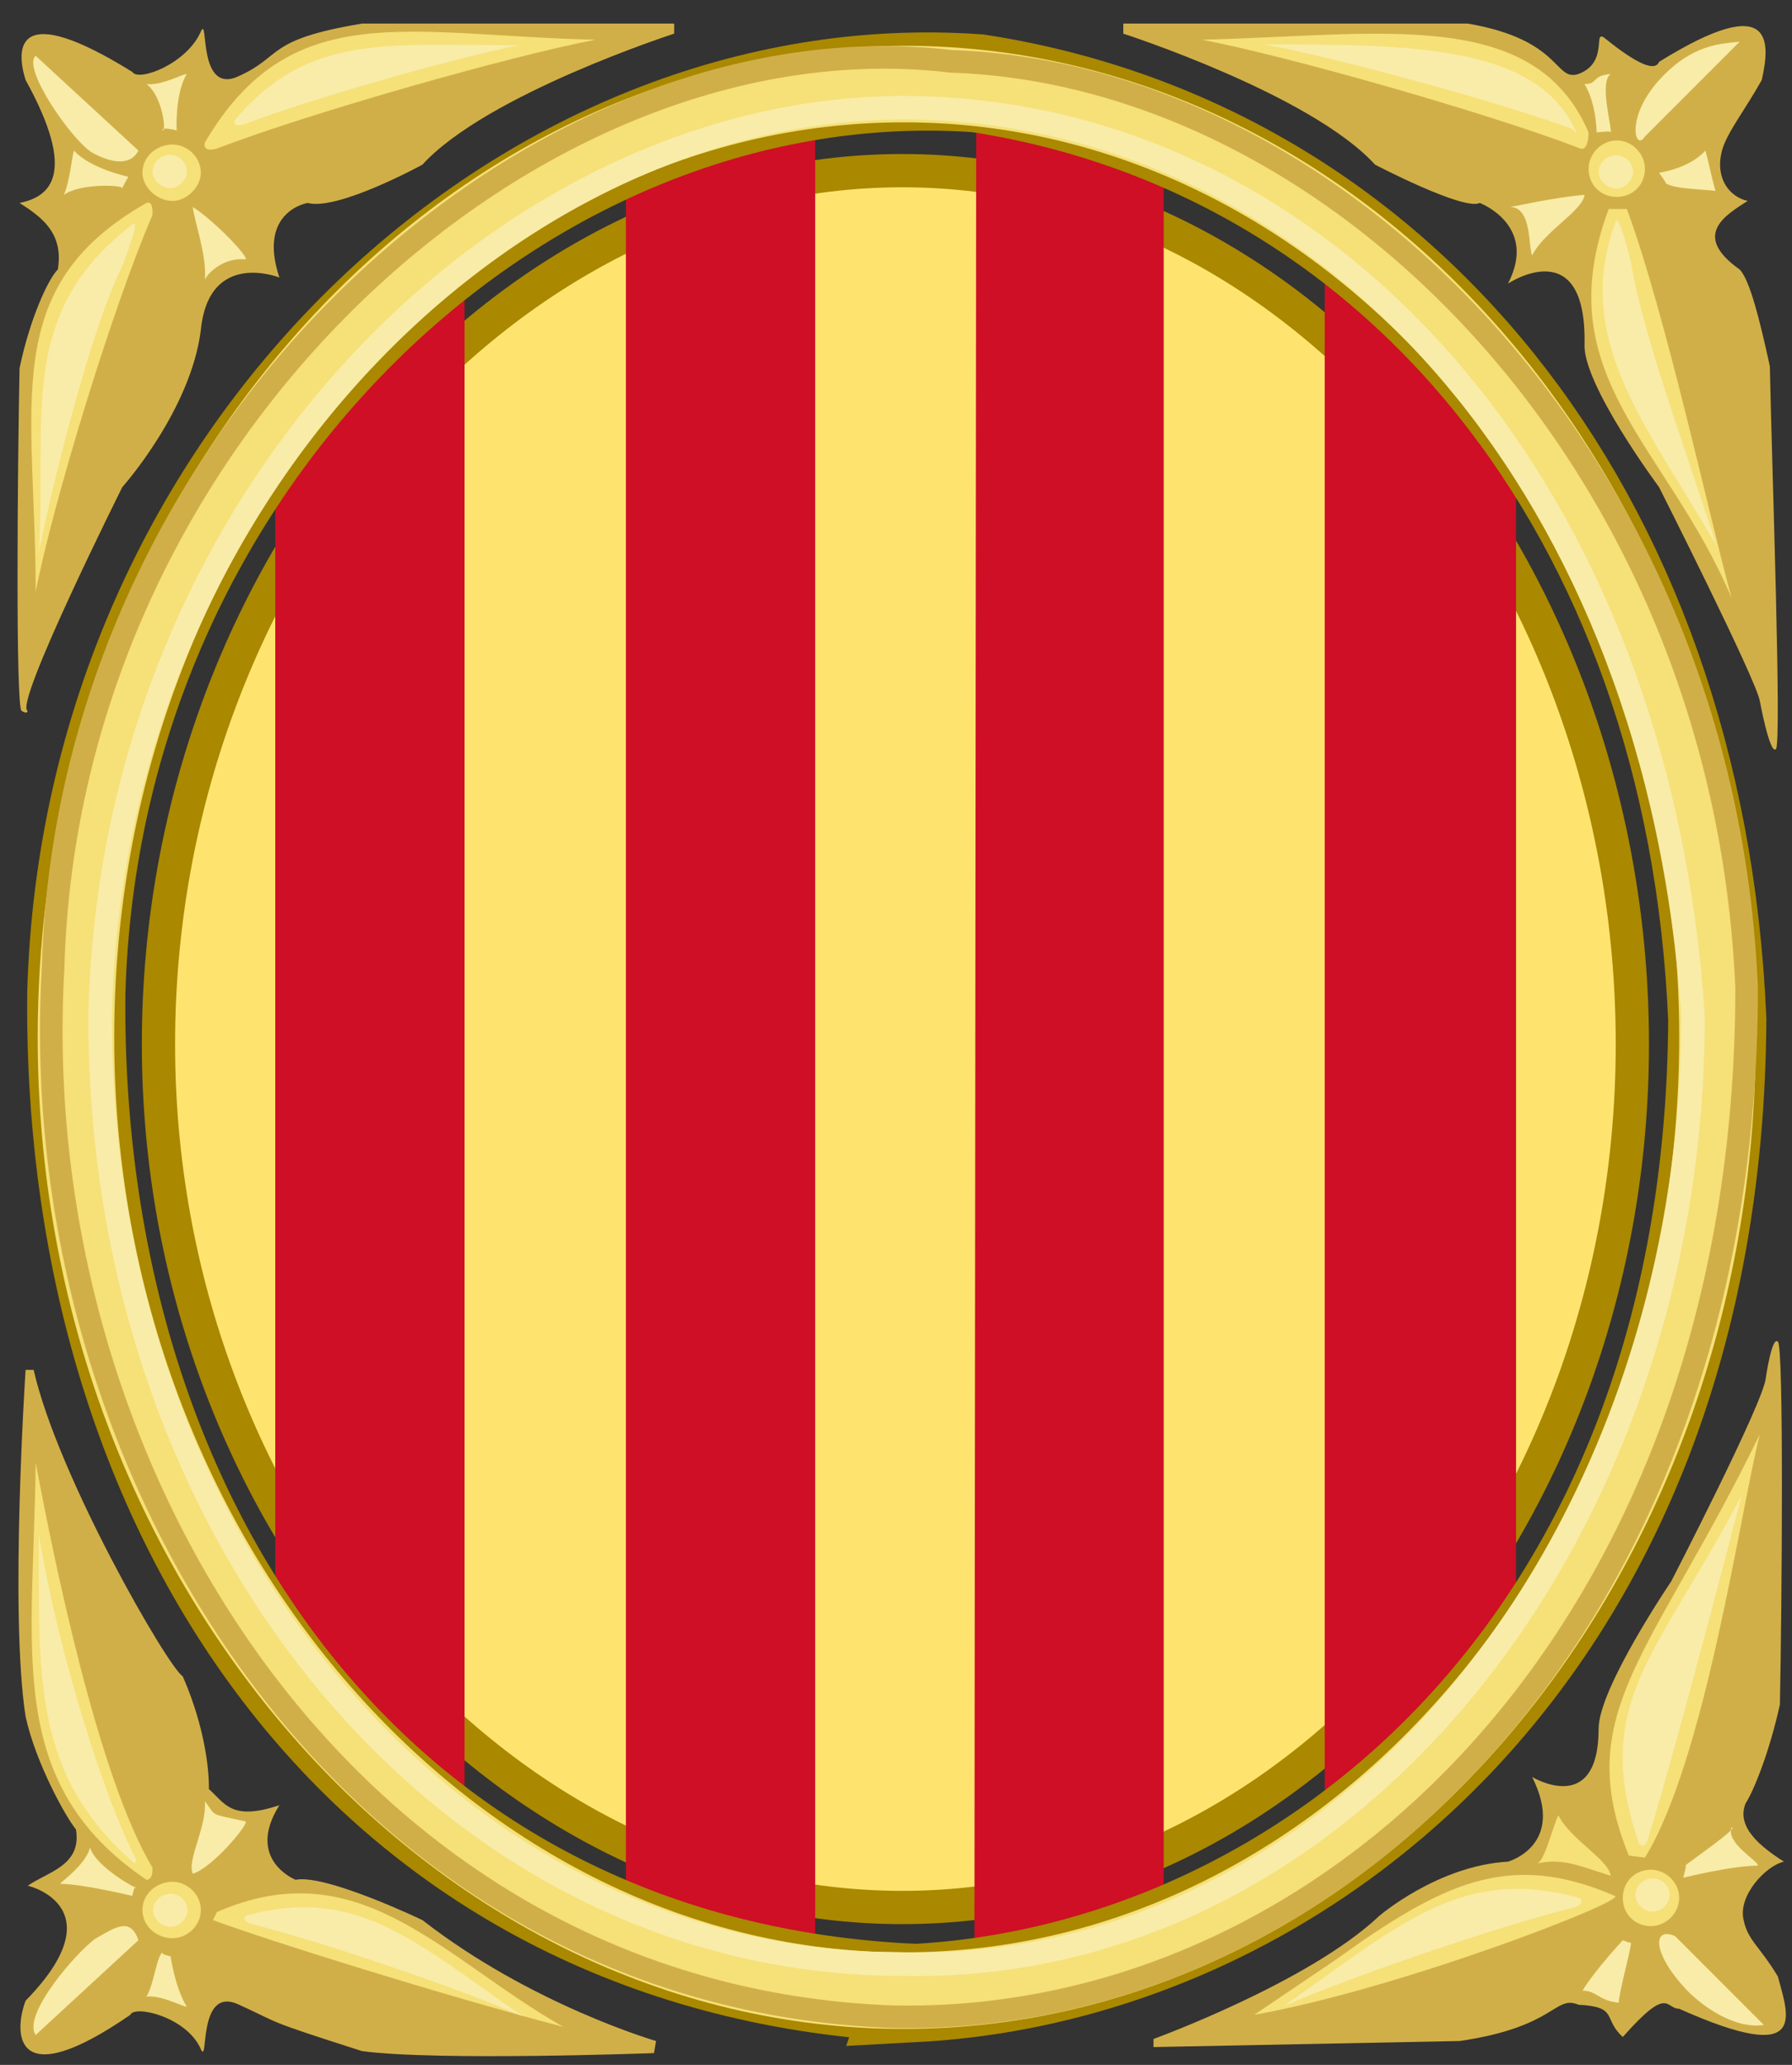
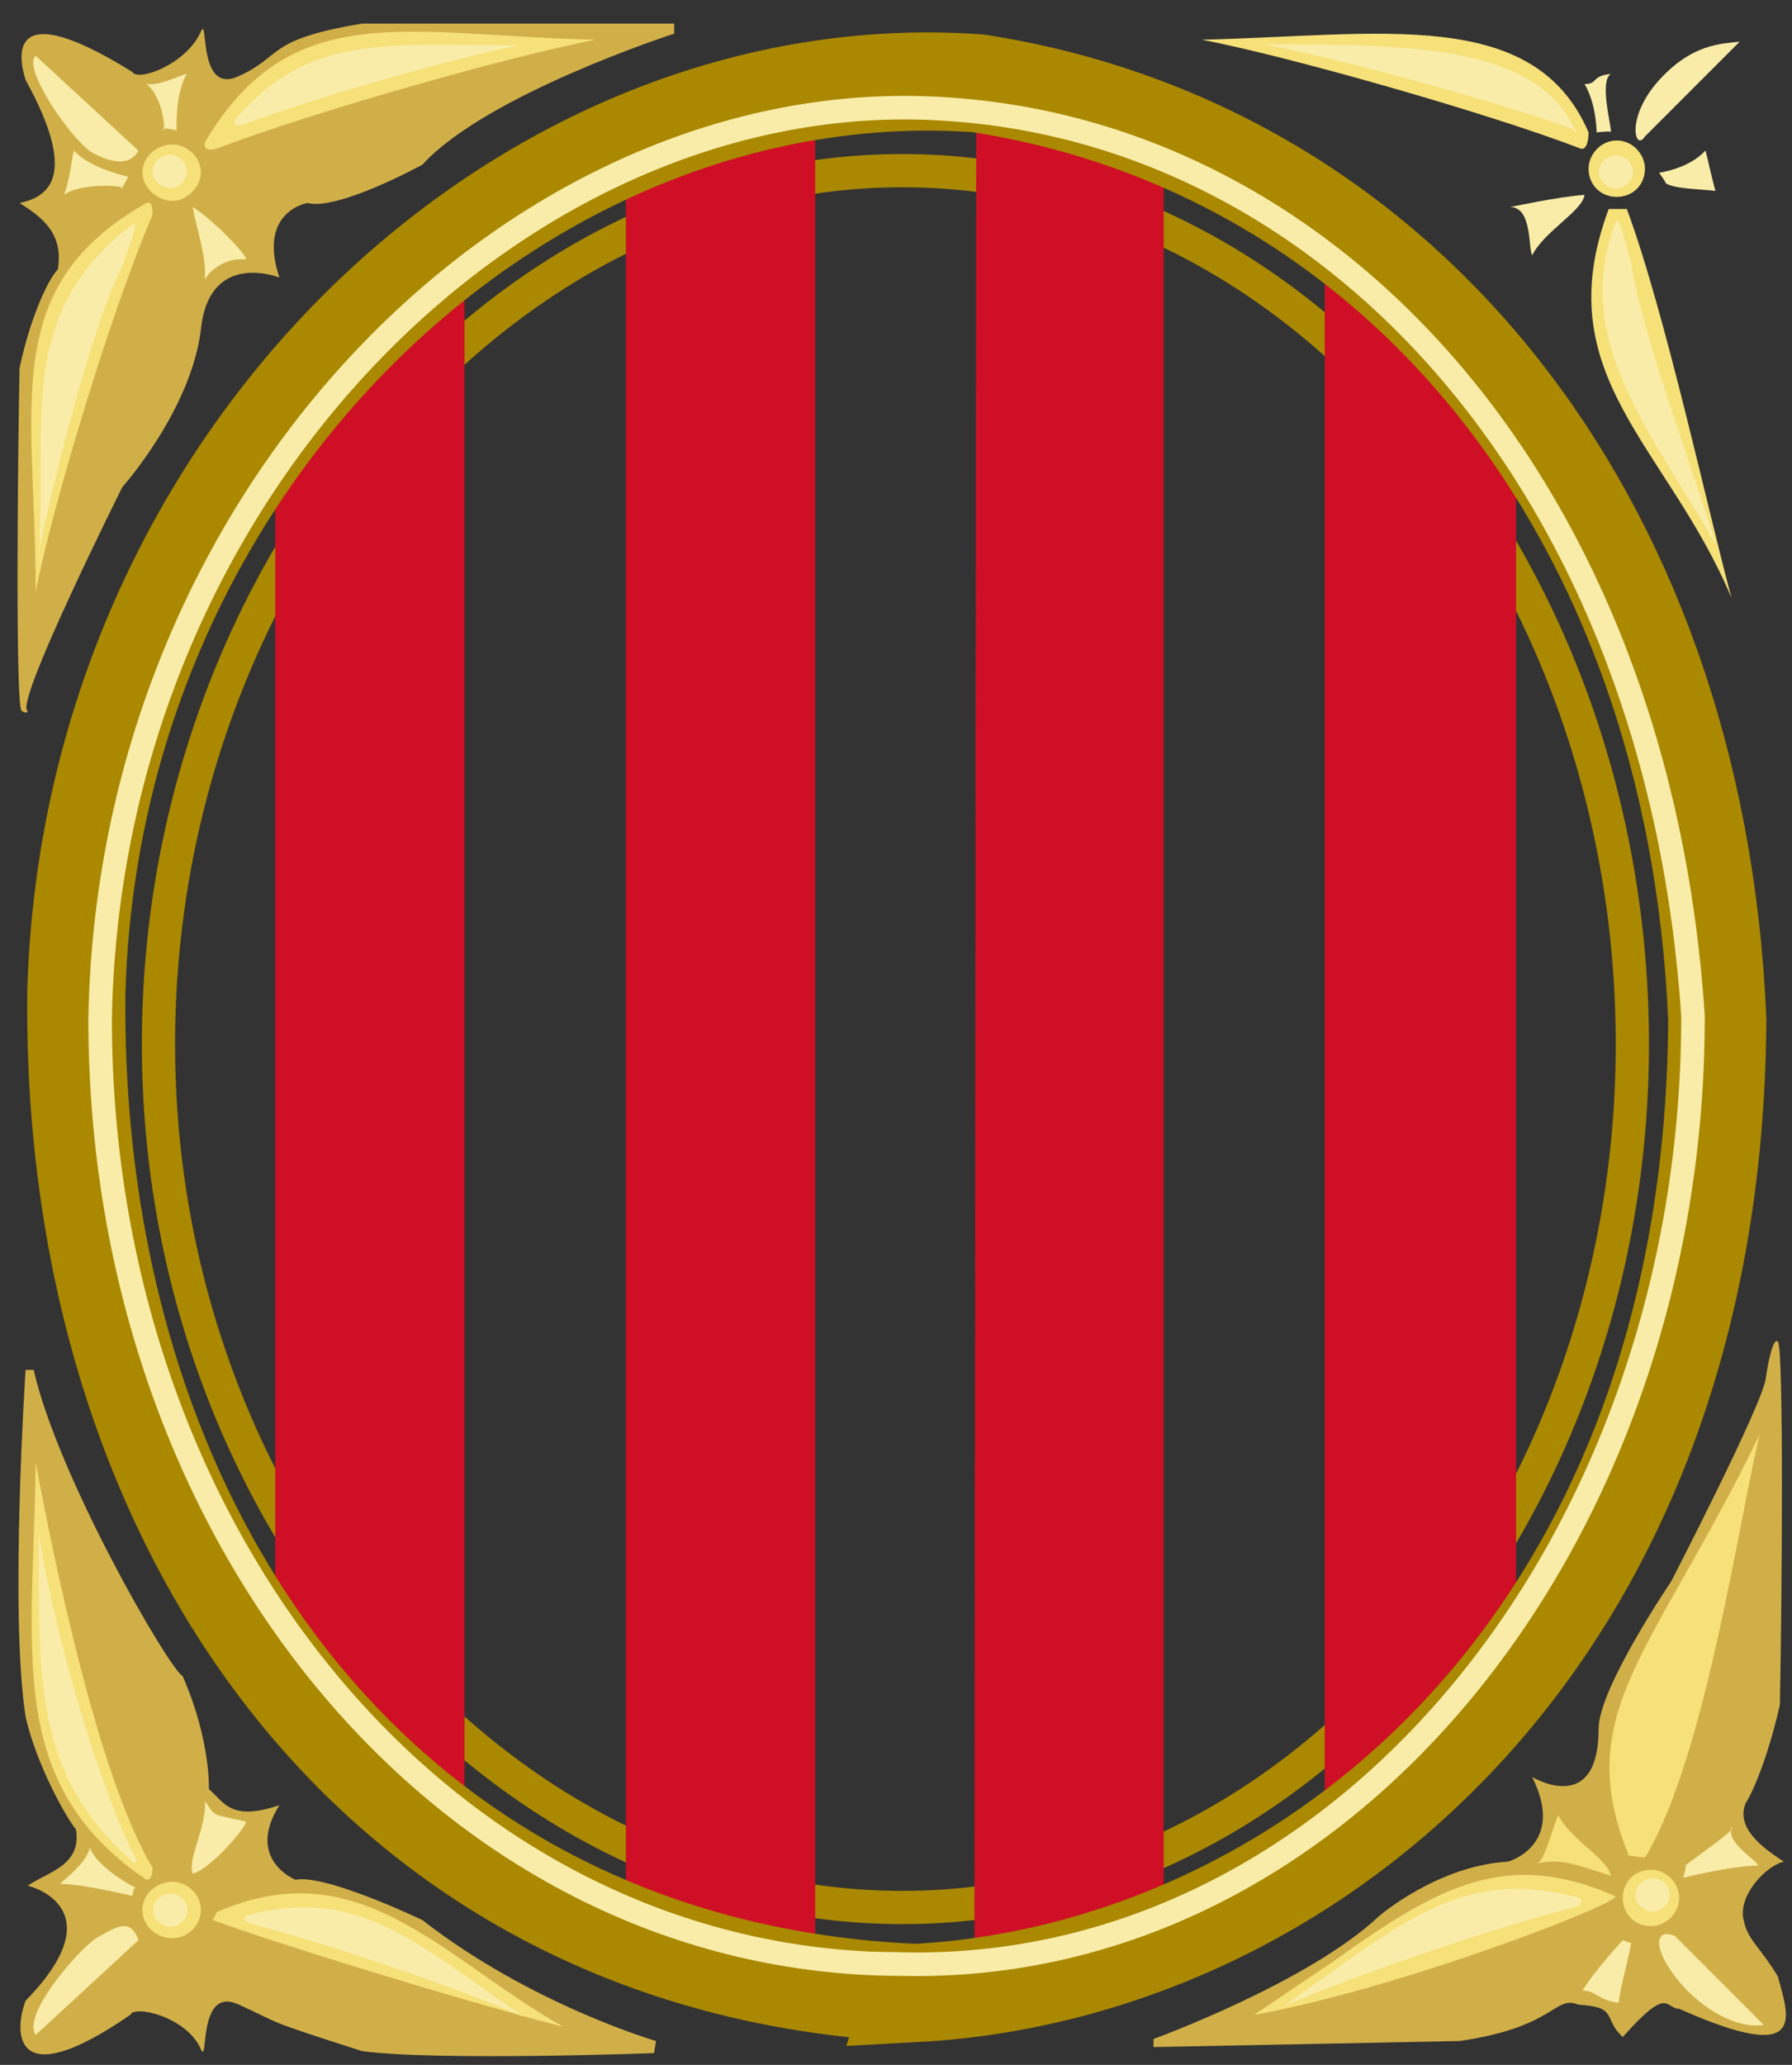
<svg xmlns="http://www.w3.org/2000/svg" version="1.0" width="824.9" height="949.92" id="svg8943">
  <rect width="100%" height="100%" fill="#333333" stroke="none" />
  <defs id="defs1369" />
  <g transform="translate(-263.312,520.591)" id="layer1">
    <g transform="matrix(4.519,0,0,4.519,-918.512,-1514.841)" id="g3695">
      <path d="m 264.337,292.378 c -1.436,-0.616 9.643,-22.773 9.643,-22.773 0,0 6.976,-7.796 8.002,-16.003 0.821,-8.207 8.001,-5.334 8.001,-5.334 -2.257,-6.77 2.872,-7.591 2.872,-7.591 3.077,0.821 11.694,-3.898 11.694,-3.898 6.565,-7.181 25.646,-13.336 25.646,-13.336 l 0,-1.026 -31.801,0 c -9.848,1.641 -8.001,3.283 -12.515,5.334 -4.308,2.052 -3.077,-6.36 -3.898,-4.514 -1.436,3.283 -6.36,5.129 -6.976,4.103 -11.899,-7.386 -11.899,-2.462 -10.874,0.821 5.334,9.643 2.462,11.9 -0.616,12.515 2.257,1.436 4.514,3.078 3.898,6.77 -1.026,1.026 -2.872,5.129 -3.898,10.053 -0.205,10.053 -0.41,34.468 0.205,34.878 0.615,0.41 0.615,0 0.615,0" id="path3103" style="font-size:4.28px;letter-spacing:0.217;word-spacing:-0.001;fill:#d1af48;fill-opacity:1;fill-rule:nonzero;stroke:none" />
      <path d="m 265.158,225.699 10.463,9.643 c -0.821,1.641 -2.872,1.231 -4.719,0.205 -2.052,-1.231 -7.181,-8.617 -5.745,-9.848" id="path3105" style="font-size:4.28px;letter-spacing:0.217;word-spacing:-0.001;fill:#f8eca8;fill-opacity:1;fill-rule:nonzero;stroke:none" />
      <path d="m 279.52,233.29 c 0,0 -1.641,-0.41 -1.436,0 0.41,0.205 0,-3.488 -1.641,-4.719 1.436,0.205 3.693,-1.026 4.103,-1.026 -1.231,2.052 -1.026,5.745 -1.026,5.745" id="path3107" style="font-size:4.28px;letter-spacing:0.217;word-spacing:-0.001;fill:#f8eca8;fill-opacity:1;fill-rule:nonzero;stroke:none" />
      <path d="m 277.058,241.907 c -4.103,9.438 -10.258,29.749 -11.9,38.366 0,-19.08 -3.898,-30.98 11.284,-39.597 0.616,-0.205 0.616,0.616 0.616,1.231" id="path3109" style="font-size:4.28px;letter-spacing:0.217;word-spacing:-0.001;fill:#f6e078;fill-opacity:1;fill-rule:nonzero;stroke:none" />
      <path d="m 276.032,237.599 c 0,-1.641 1.436,-2.872 3.077,-2.872 1.436,0 2.872,1.231 2.872,2.872 0,1.436 -1.436,2.872 -2.872,2.872 -1.641,0 -3.077,-1.436 -3.077,-2.872" id="path3111" style="font-size:4.28px;letter-spacing:0.217;word-spacing:-0.001;fill:#f6e078;fill-opacity:1;fill-rule:nonzero;stroke:none" />
      <path d="m 283.623,235.137 c 9.643,-3.693 29.954,-9.438 38.571,-11.079 -19.081,-0.41 -30.98,-4.514 -39.802,10.463 -0.205,0.821 0.616,0.821 1.231,0.616" id="path3113" style="font-size:4.28px;letter-spacing:0.217;word-spacing:-0.001;fill:#f6e078;fill-opacity:1;fill-rule:nonzero;stroke:none" />
      <path d="m 281.161,241.086 c 2.257,1.436 5.95,5.334 5.334,5.334 -2.052,-0.205 -3.693,1.231 -4.103,2.052 0.205,-2.462 -1.026,-5.745 -1.231,-7.386" id="path3115" style="font-size:4.28px;letter-spacing:0.217;word-spacing:-0.001;fill:#f8eca8;fill-opacity:1;fill-rule:nonzero;stroke:none" />
      <path d="m 274.596,238.009 c 0,0 -0.821,1.436 -0.616,1.231 0.41,-0.41 -4.308,-0.616 -5.95,0.615 0.616,-1.436 0.821,-3.898 1.026,-4.514 1.641,1.846 5.539,2.667 5.539,2.667" id="path3117" style="font-size:4.28px;letter-spacing:0.217;word-spacing:-0.001;fill:#f8eca8;fill-opacity:1;fill-rule:nonzero;stroke:none" />
      <path d="m 289.983,403.783 c -3.488,5.539 1.641,7.591 1.641,7.591 3.077,-0.616 12.925,4.103 12.925,4.103 11.079,8.617 23.799,12.31 23.799,12.31 l -0.205,1.231 c 0,0 -22.158,0.821 -29.749,-0.205 -10.258,-3.283 -8.001,-2.667 -12.515,-4.719 -4.308,-2.052 -3.077,6.36 -3.898,4.514 -1.436,-3.283 -6.77,-4.514 -7.181,-3.488 -11.9,8.207 -11.9,1.847 -10.669,-1.436 9.643,-9.848 -0.41,-11.899 0.205,-11.694 2.052,-1.436 5.54,-2.052 4.924,-5.745 -1.026,-1.231 -4.103,-6.77 -5.129,-11.489 -1.641,-10.463 0,-35.288 0,-35.288 l 0.821,0 c 2.462,10.874 13.746,30.364 15.182,31.185 2.872,6.565 2.667,11.489 2.667,11.489 1.641,1.436 2.257,3.283 7.181,1.641" id="path3119" style="font-size:4.28px;letter-spacing:0.217;word-spacing:-0.001;fill:#d1af48;fill-opacity:1;fill-rule:nonzero;stroke:none" />
      <path d="m 265.158,427.172 10.463,-9.643 c -0.821,-2.462 -2.462,-1.231 -4.308,-0.205 -1.847,1.231 -7.591,7.796 -6.155,9.848" id="path3121" style="font-size:4.28px;letter-spacing:0.217;word-spacing:-0.001;fill:#f8eca8;fill-opacity:1;fill-rule:nonzero;stroke:none" />
-       <path d="m 278.904,419.17 c 0,0 -1.026,-0.205 -0.821,-0.41 -0.616,0.41 -0.821,3.078 -1.641,4.514 1.436,-0.205 3.693,1.026 4.103,1.026 -1.231,-2.052 -1.641,-5.129 -1.641,-5.129" id="path3123" style="font-size:4.28px;letter-spacing:0.217;word-spacing:-0.001;fill:#f8eca8;fill-opacity:1;fill-rule:nonzero;stroke:none" />
      <path d="m 277.058,410.143 c -5.539,-9.233 -10.053,-31.39 -11.9,-41.238 -0.205,19.08 -3.283,32.621 11.284,42.469 0.616,0 0.616,-0.821 0.616,-1.231" id="path3125" style="font-size:4.28px;letter-spacing:0.217;word-spacing:-0.001;fill:#f6e078;fill-opacity:1;fill-rule:nonzero;stroke:none" />
      <path d="m 276.032,414.451 c 0,-1.641 1.436,-2.872 3.077,-2.872 1.436,0 2.872,1.231 2.872,2.872 0,1.641 -1.436,2.872 -2.872,2.872 -1.641,0 -3.077,-1.231 -3.077,-2.872" id="path3127" style="font-size:4.28px;letter-spacing:0.217;word-spacing:-0.001;fill:#f6e078;fill-opacity:1;fill-rule:nonzero;stroke:none" />
      <path d="m 283.623,414.656 c 14.567,-6.36 22.979,4.719 35.288,11.695 -12.515,-3.283 -30.159,-8.822 -35.699,-10.874 l 0.41,-0.821" id="path3129" style="font-size:4.28px;letter-spacing:0.217;word-spacing:-0.001;fill:#f6e078;fill-opacity:1;fill-rule:nonzero;stroke:none" />
      <path d="m 281.161,410.758 c 2.052,-0.615 5.95,-5.334 5.334,-5.334 -3.693,-0.821 -2.872,-0.41 -4.103,-2.052 0.205,2.667 -1.846,5.95 -1.231,7.386" id="path3131" style="font-size:4.28px;letter-spacing:0.217;word-spacing:-0.001;fill:#f8eca8;fill-opacity:1;fill-rule:nonzero;stroke:none" />
      <path d="m 275.006,413.015 c 0,0 0.205,-1.231 0.41,-0.821 0.205,0.205 -4.103,-2.052 -4.719,-4.103 -0.41,1.641 -2.667,3.283 -3.077,3.693 2.257,0 7.386,1.231 7.386,1.231" id="path3133" style="font-size:4.28px;letter-spacing:0.217;word-spacing:-0.001;fill:#f8eca8;fill-opacity:1;fill-rule:nonzero;stroke:none" />
-       <path d="m 440.78,291.352 c -0.41,-2.257 -10.258,-21.747 -10.258,-21.747 0,0 -7.796,-10.464 -7.591,-14.567 0.205,-11.489 -7.796,-6.155 -7.796,-6.155 3.078,-5.95 -2.872,-8.207 -2.872,-8.207 -1.641,0.821 -10.669,-3.898 -10.669,-3.898 -6.565,-7.181 -25.646,-13.336 -25.646,-13.336 l 0,-1.026 35.083,0 c 9.643,1.641 8.822,5.95 11.284,5.129 3.283,-1.231 1.231,-4.924 2.872,-3.488 3.078,2.462 4.924,3.283 5.334,2.257 11.9,-7.386 11.284,-1.847 10.463,1.846 -1.847,3.283 -3.693,5.539 -4.103,7.386 -0.616,2.667 0.821,4.514 2.667,4.924 -2.257,1.436 -5.745,3.488 -0.821,6.976 1.026,1.026 2.052,5.129 3.078,9.848 0.205,10.053 1.231,38.571 0.616,38.981 -0.616,0.616 -1.641,-4.924 -1.641,-4.924" id="path3135" style="font-size:4.28px;letter-spacing:0.217;word-spacing:-0.001;fill:#d1af48;fill-opacity:1;fill-rule:nonzero;stroke:none" />
      <path d="m 438.728,224.263 -9.643,9.643 c -1.026,1.641 -2.052,-2.052 1.641,-5.95 3.283,-3.488 6.155,-3.488 8.001,-3.693" id="path3137" style="font-size:4.28px;letter-spacing:0.217;word-spacing:-0.001;fill:#f8eca8;fill-opacity:1;fill-rule:nonzero;stroke:none" />
      <path d="m 424.161,233.495 c 0,0 1.641,-0.205 1.436,0 0.205,-0.205 -1.231,-5.129 0,-5.95 -2.052,0.205 -1.231,1.026 -2.667,1.026 1.231,2.052 1.231,4.924 1.231,4.924" id="path3139" style="font-size:4.28px;letter-spacing:0.217;word-spacing:-0.001;fill:#f8eca8;fill-opacity:1;fill-rule:nonzero;stroke:none" />
      <path d="m 427.239,241.292 c 3.898,10.463 8.412,31.39 10.669,39.597 -6.565,-15.593 -18.875,-22.568 -12.515,-39.597 l 1.847,0" id="path3141" style="font-size:4.28px;letter-spacing:0.217;word-spacing:-0.001;fill:#f6e078;fill-opacity:1;fill-rule:nonzero;stroke:none" />
      <path d="m 423.341,237.188 c 0,-1.436 1.231,-2.872 2.872,-2.872 1.641,0 2.872,1.436 2.872,2.872 0,1.641 -1.231,2.872 -2.872,2.872 -1.641,0 -2.872,-1.231 -2.872,-2.872" id="path3143" style="font-size:4.28px;letter-spacing:0.217;word-spacing:-0.001;fill:#f6e078;fill-opacity:1;fill-rule:nonzero;stroke:none" />
      <path d="m 422.52,235.137 c -9.643,-3.693 -29.954,-9.438 -38.571,-11.079 18.055,-0.41 33.852,-3.488 39.392,9.438 0,0.821 -0.205,1.847 -0.821,1.641" id="path3145" style="font-size:4.28px;letter-spacing:0.217;word-spacing:-0.001;fill:#f6e078;fill-opacity:1;fill-rule:nonzero;stroke:none" />
      <path d="m 422.93,239.855 c -2.872,0.205 -7.386,1.231 -7.591,1.231 2.257,0 1.847,4.103 2.257,4.924 1.231,-2.462 5.129,-4.514 5.334,-6.155" id="path3147" style="font-size:4.28px;letter-spacing:0.217;word-spacing:-0.001;fill:#f8eca8;fill-opacity:1;fill-rule:nonzero;stroke:none" />
      <path d="m 430.521,237.599 c 0,0 1.026,1.436 0.615,1.026 0.821,0.616 3.283,0.616 5.129,0.821 -0.41,-1.436 -0.821,-3.488 -1.026,-4.103 -1.641,1.846 -4.719,2.257 -4.719,2.257" id="path3149" style="font-size:4.28px;letter-spacing:0.217;word-spacing:-0.001;fill:#f8eca8;fill-opacity:1;fill-rule:nonzero;stroke:none" />
      <path d="m 422.315,424.094 c -2.462,-1.026 -2.257,2.257 -12.105,3.693 l -31.185,0.616 0,-0.821 c 0,0 15.798,-5.745 22.979,-12.515 0,0 5.95,-5.129 13.13,-5.539 0,0 5.95,-1.641 2.462,-8.617 0,0 6.77,4.103 6.77,-4.924 0,-4.103 7.386,-14.977 7.386,-14.977 0,0 9.438,-18.26 9.643,-20.722 0,0 0.616,-4.308 1.231,-3.693 0.616,0.41 0.41,26.877 0.205,36.93 -1.026,4.719 -2.667,8.822 -3.488,10.053 -1.026,2.462 1.641,4.514 3.898,5.95 -1.847,0.41 -4.719,3.488 -4.103,5.95 0.41,2.052 1.641,2.667 3.488,5.745 1.026,3.898 3.283,9.232 -10.053,3.283 -1.436,0 -1.026,-2.462 -5.745,2.872 -2.052,-1.847 -0.41,-3.078 -4.514,-3.283" id="path3151" style="font-size:4.28px;letter-spacing:0.217;word-spacing:-0.001;fill:#d1af48;fill-opacity:1;fill-rule:nonzero;stroke:none" />
      <path d="m 441.19,426.146 -9.027,-9.027 c -2.257,-1.026 -2.462,1.641 1.231,5.539 2.257,2.257 5.334,3.898 7.796,3.488" id="path3153" style="font-size:4.28px;letter-spacing:0.217;word-spacing:-0.001;fill:#f8eca8;fill-opacity:1;fill-rule:nonzero;stroke:none" />
      <path d="m 426.828,417.529 c 0,0 1.026,0.41 0.821,0.205 0.205,0 -1.231,5.129 -1.231,6.155 -2.052,-0.205 -2.257,-1.231 -3.693,-1.231 1.231,-2.052 4.103,-5.129 4.103,-5.129" id="path3155" style="font-size:4.28px;letter-spacing:0.217;word-spacing:-0.001;fill:#f8eca8;fill-opacity:1;fill-rule:nonzero;stroke:none" />
      <path d="m 429.085,409.117 c 6.155,-10.053 9.643,-34.878 11.695,-43.085 -10.874,22.363 -19.286,28.313 -13.336,42.88 l 1.641,0.205" id="path3157" style="font-size:4.28px;letter-spacing:0.217;word-spacing:-0.001;fill:#f6e078;fill-opacity:1;fill-rule:nonzero;stroke:none" />
      <path d="m 426.828,413.22 c 0,-1.641 1.231,-2.872 2.872,-2.872 1.436,0 2.872,1.231 2.872,2.872 0,1.641 -1.436,2.872 -2.872,2.872 -1.641,0 -2.872,-1.231 -2.872,-2.872" id="path3159" style="font-size:4.28px;letter-spacing:0.217;word-spacing:-0.001;fill:#f6e078;fill-opacity:1;fill-rule:nonzero;stroke:none" />
      <path d="m 425.598,410.964 c -3.283,-1.026 -4.924,-1.847 -7.591,-1.231 0.821,0 1.641,-3.693 2.257,-4.924 1.231,2.462 5.129,4.514 5.334,6.155" id="path3161" style="font-size:4.28px;letter-spacing:0.217;word-spacing:-0.001;fill:#f6e078;fill-opacity:1;fill-rule:nonzero;stroke:none" />
      <path d="m 432.983,411.169 c 0,0 0.41,-1.436 0.205,-1.231 0.41,-0.41 5.539,-3.898 4.719,-3.898 -0.616,1.641 2.872,3.488 2.667,3.898 -2.667,0 -7.591,1.231 -7.591,1.231" id="path3163" style="font-size:4.28px;letter-spacing:0.217;word-spacing:-0.001;fill:#f8eca8;fill-opacity:1;fill-rule:nonzero;stroke:none" />
      <path d="m 389.283,425.12 c 14.977,-2.667 38.161,-11.694 36.725,-12.105 -10.874,-4.719 -17.644,-1.231 -28.518,6.565 l -8.207,5.539" id="path3165" style="font-size:4.28px;letter-spacing:0.217;word-spacing:-0.001;fill:#f6e078;fill-opacity:1;fill-rule:nonzero;stroke:none" />
-       <path d="m 352.764,414.673 c 42.674,0 74.311,-33.574 74.311,-89.174 0,-50.06 -31.636,-88.122 -74.311,-88.122 -42.674,0 -74.016,38.664 -74.016,88.622 0,49.958 31.841,87.674 74.516,87.674" id="path3167" style="font-size:4.28px;letter-spacing:0.217;word-spacing:-0.001;fill:#fee46e;fill-opacity:1;fill-rule:nonzero;stroke:none" />
      <path d="m 353.449,414.195 c 41.058,0 74.353,-39.858 74.353,-87.893 0,-48.239 -33.296,-88.915 -74.353,-88.915 -41.262,0 -75.783,40.676 -75.783,88.915 0,48.035 34.521,87.893 75.783,87.893 z" id="path3169" style="font-size:4.28px;letter-spacing:0.217;word-spacing:-0.001;fill:none;stroke:#aa8800;stroke-width:3.386;stroke-linecap:butt;stroke-linejoin:miter;stroke-miterlimit:4;stroke-opacity:1;stroke-dasharray:none" />
      <path d="m 308.843,244.979 -19.281,18.625 0,123.25 19.281,19.406 0,-161.281 z" id="path3171" style="font-size:4.28px;letter-spacing:0.217;word-spacing:-0.001;fill:#ce0f25;fill-opacity:1;fill-rule:nonzero;stroke:none" />
      <path d="m 344.562,231.01 -19.281,5.062 0,179.906 19.281,5.062 0,-190.031 z" id="path3173" style="font-size:4.28px;letter-spacing:0.217;word-spacing:-0.001;fill:#ce0f25;fill-opacity:1;fill-rule:nonzero;stroke:none" />
      <path d="m 360.968,231.01 -0.188,189.406 19.281,-4.875 0,-181.031 -19.094,-3.5 z" id="path3175" style="font-size:4.28px;letter-spacing:0.217;word-spacing:-0.001;fill:#ce0f25;fill-opacity:1;fill-rule:nonzero;stroke:none" />
      <path d="m 396.669,243.737 19.286,16.097 0,129.159 -19.491,16.863 0,-161.928" id="path3177" style="font-size:4.28px;letter-spacing:0.217;word-spacing:-0.001;fill:#ce0f25;fill-opacity:1;fill-rule:nonzero;stroke:none" />
      <path d="m 354.79,422.901 c 39.113,-2.093 81.308,-34.866 81.662,-99.104 -2.2,-51.841 -32.821,-88.747 -75.316,-95.301 -46.005,-3.257 -90.341,37.856 -91.841,92.654 -0.525,55.334 31.45,99.397 85.495,101.75 z" id="path3179-1-7-1" style="font-size:4.28px;letter-spacing:0.217;word-spacing:-0.001;fill:none;stroke:#aa8800;stroke-width:10;stroke-linecap:butt;stroke-linejoin:miter;stroke-miterlimit:4;stroke-opacity:1;stroke-dasharray:none" />
-       <path d="m 353.584,422.658 c 45.752,0 82.887,-43.495 82.887,-97.043 0,-53.548 -37.135,-97.043 -82.887,-97.043 -45.752,0 -84.323,43.495 -84.323,97.043 0,53.548 38.571,97.043 84.323,97.043 z" id="path3179" style="font-size:4.28px;letter-spacing:0.217;word-spacing:-0.001;fill:none;stroke:#f6e078;stroke-width:7.796;stroke-linecap:butt;stroke-linejoin:miter;stroke-miterlimit:4;stroke-opacity:1;stroke-dasharray:none" />
+       <path d="m 353.584,422.658 z" id="path3179" style="font-size:4.28px;letter-spacing:0.217;word-spacing:-0.001;fill:none;stroke:#f6e078;stroke-width:7.796;stroke-linecap:butt;stroke-linejoin:miter;stroke-miterlimit:4;stroke-opacity:1;stroke-dasharray:none" />
      <path d="m 353.466,419.96 c 44.709,0.957 80.515,-42.952 80.515,-96.5 -3.536,-53.548 -36.271,-89.515 -75.523,-92.301 -42.866,-3.275 -85.737,38.002 -86.737,92.551 0,53.548 35.993,96.25 81.745,96.25 z" id="path3179-1" style="font-size:4.28px;letter-spacing:0.217;word-spacing:-0.001;fill:none;stroke:#f8eca8;stroke-width:2.4;stroke-linecap:butt;stroke-linejoin:miter;stroke-miterlimit:4;stroke-opacity:1;stroke-dasharray:none" />
-       <path d="m 352.426,425.313 c 44.709,0.957 87.015,-39.452 87.015,-104.75 -2.286,-53.548 -41.771,-93.015 -81.023,-94.301 -42.116,-5.025 -89.987,37.502 -91.487,92.301 -3,51.798 30.743,104.75 85.495,106.75 z" id="path3179-1-7" style="font-size:4.28px;letter-spacing:0.217;word-spacing:-0.001;fill:none;stroke:#d1af48;stroke-width:2.3;stroke-linecap:butt;stroke-linejoin:miter;stroke-miterlimit:4;stroke-opacity:1;stroke-dasharray:none" />
      <path d="m 286.313,232.703 c 7.03,-2.692 21.837,-6.88 28.118,-8.077 -13.768,-0.016 -21.53,-1.182 -29.016,7.628 -0.15,0.598 0.449,0.598 0.897,0.449" id="path3113-4" style="font-size:4.28px;letter-spacing:0.217;word-spacing:-0.001;fill:#f8eca8;fill-opacity:1;fill-rule:nonzero;stroke:none" />
      <path d="m 421.552,233.096 c -7.813,-2.853 -24.271,-7.291 -31.253,-8.559 15.303,-0.017 27.806,0.122 31.751,8.834 0.166,0.634 10e-4,-0.116 -0.497,-0.274" id="path3113-4-0" style="font-size:4.28px;letter-spacing:0.217;word-spacing:-0.001;fill:#f8eca8;fill-opacity:1;fill-rule:nonzero;stroke:none" />
      <path d="m 287.106,415.875 c 7.309,1.801 21.858,6.813 27.699,9.416 -11.296,-7.871 -17.005,-13.259 -28.18,-10.296 -0.464,0.406 0.027,0.747 0.481,0.881" id="path3113-4-4" style="font-size:4.28px;letter-spacing:0.217;word-spacing:-0.001;fill:#f8eca8;fill-opacity:1;fill-rule:nonzero;stroke:none" />
      <path d="m 421.904,414.181 c -7.832,1.921 -23.43,7.297 -29.696,10.099 12.134,-8.508 18.273,-14.343 30.215,-11.055 0.495,0.445 -0.033,0.814 -0.52,0.956" id="path3113-4-4-8" style="font-size:4.28px;letter-spacing:0.217;word-spacing:-0.001;fill:#f8eca8;fill-opacity:1;fill-rule:nonzero;stroke:none" />
-       <path d="m 429.409,407.142 c 2.199,-6.933 7.635,-27.574 9.557,-34.996 -8.518,16.37 -15.476,21.097 -10.481,35.572 0.473,0.467 0.81,-0.082 0.924,-0.576" id="path3113-4-4-8-8" style="font-size:4.28px;letter-spacing:0.217;word-spacing:-0.001;fill:#f8eca8;fill-opacity:1;fill-rule:nonzero;stroke:none" />
      <path d="m 275.441,409.36 c -3.119,-5.783 -7.956,-20.915 -9.97,-33.186 0.058,14.176 -0.794,24.477 9.791,33.556" id="path3113-4-4-8-8-2" style="font-size:4.28px;letter-spacing:0.217;word-spacing:-0.001;fill:#f8eca8;fill-opacity:1;fill-rule:nonzero;stroke:none" />
      <path d="m 273.945,247.182 c -3.322,6.728 -7.16,22.58 -8.473,29.088 0.865,-13.516 -2.407,-24.424 9.666,-33.494 0.601,-0.138 -1.035,3.96 -1.193,4.406" id="path3113-4-4-4" style="font-size:4.28px;letter-spacing:0.217;word-spacing:-0.001;fill:#f8eca8;fill-opacity:1;fill-rule:nonzero;stroke:none" />
      <path d="m 427.683,246.789 c 1.125,7.419 6.797,22.49 8.693,28.83 -6.524,-11.58 -14.948,-20.904 -10.235,-33.126 0.414,-0.457 1.417,3.84 1.542,4.296" id="path3113-4-4-4-5" style="font-size:4.28px;letter-spacing:0.217;word-spacing:-0.001;fill:#f8eca8;fill-opacity:1;fill-rule:nonzero;stroke:none" />
      <path d="m 277.055,237.475 c 0,-0.969 0.848,-1.696 1.817,-1.696 0.848,0 1.696,0.727 1.696,1.696 0,0.848 -0.848,1.696 -1.696,1.696 -0.969,0 -1.817,-0.848 -1.817,-1.696" id="path3111-5" style="font-size:4.28px;letter-spacing:0.217;word-spacing:-0.001;fill:#f8eca8;fill-opacity:1;fill-rule:nonzero;stroke:none" />
      <path d="m 424.366,237.526 c 0,-0.969 0.848,-1.696 1.817,-1.696 0.848,0 1.696,0.727 1.696,1.696 0,0.848 -0.848,1.696 -1.696,1.696 -0.969,0 -1.817,-0.848 -1.817,-1.696" id="path3111-5-1" style="font-size:4.28px;letter-spacing:0.217;word-spacing:-0.001;fill:#f8eca8;fill-opacity:1;fill-rule:nonzero;stroke:none" />
      <path d="m 428.098,412.927 c 0,-0.969 0.848,-1.696 1.817,-1.696 0.848,0 1.696,0.727 1.696,1.696 0,0.848 -0.848,1.696 -1.696,1.696 -0.969,0 -1.817,-0.848 -1.817,-1.696" id="path3111-5-11" style="font-size:4.28px;letter-spacing:0.217;word-spacing:-0.001;fill:#f8eca8;fill-opacity:1;fill-rule:nonzero;stroke:none" />
      <path d="m 277.111,414.48 c 0,-0.969 0.848,-1.696 1.817,-1.696 0.848,0 1.696,0.727 1.696,1.696 0,0.848 -0.848,1.696 -1.696,1.696 -0.969,0 -1.817,-0.848 -1.817,-1.696" id="path3111-5-2" style="font-size:4.28px;letter-spacing:0.217;word-spacing:-0.001;fill:#f8eca8;fill-opacity:1;fill-rule:nonzero;stroke:none" />
    </g>
  </g>
</svg>